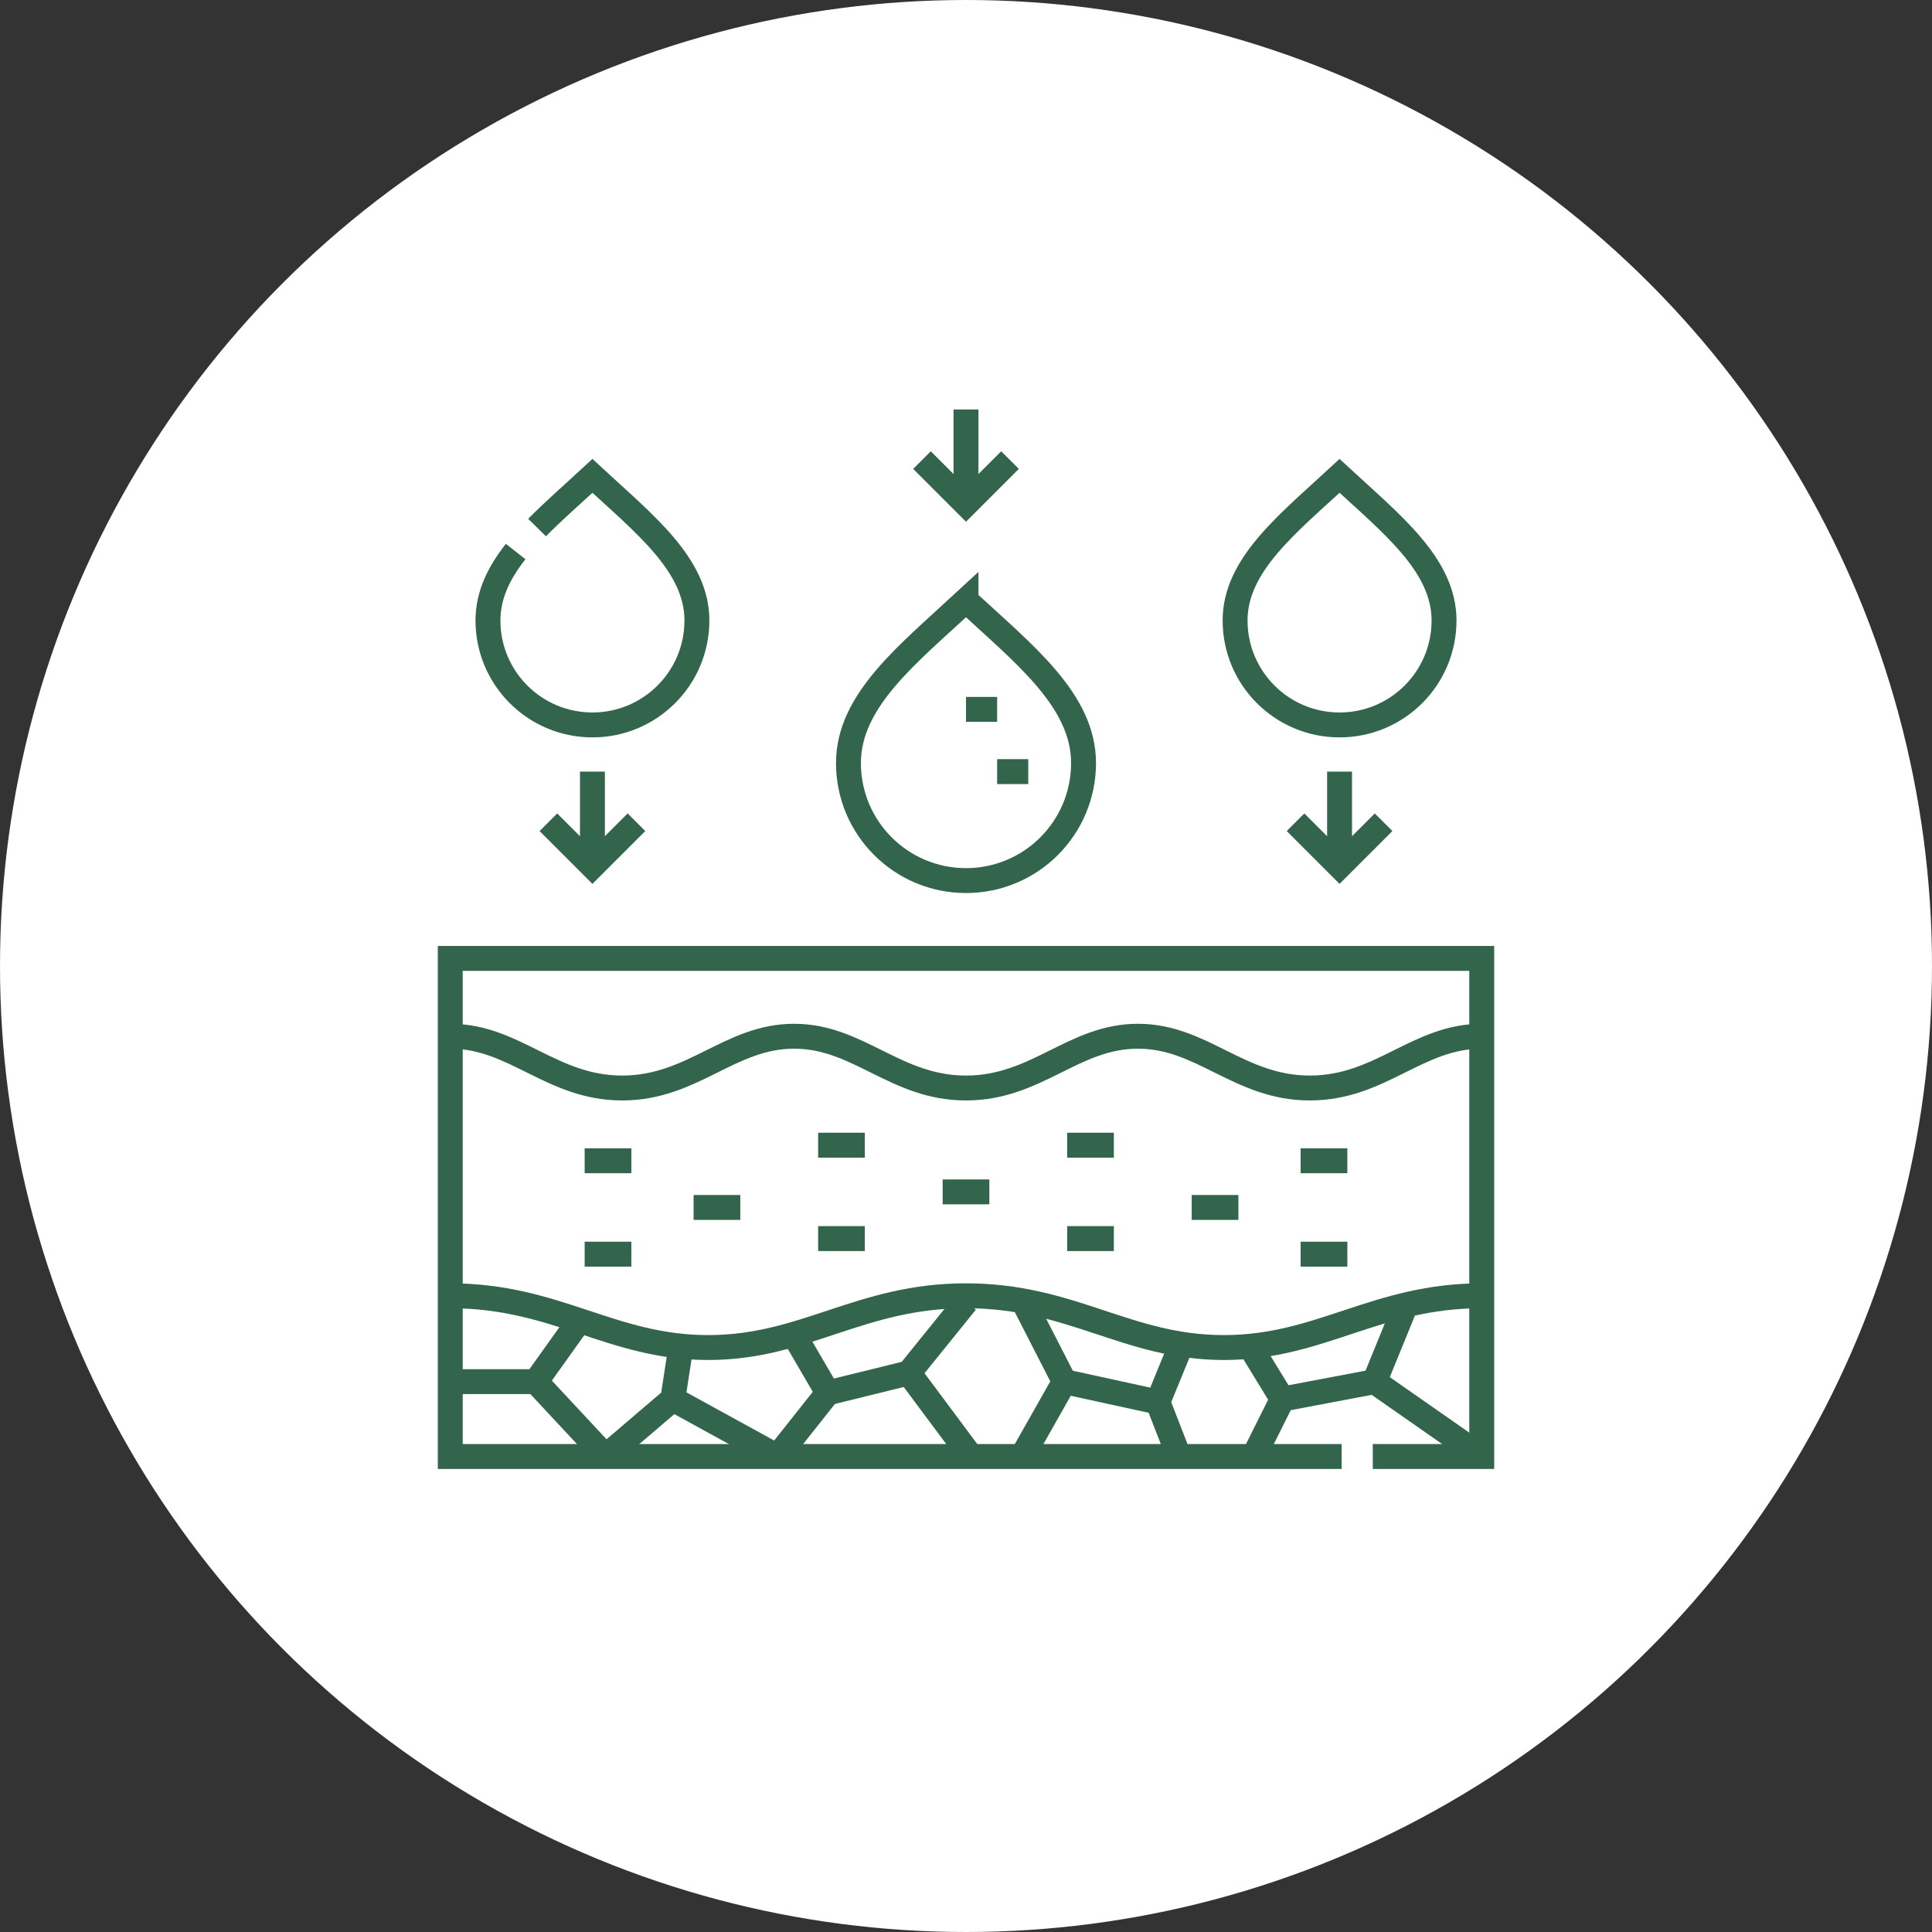
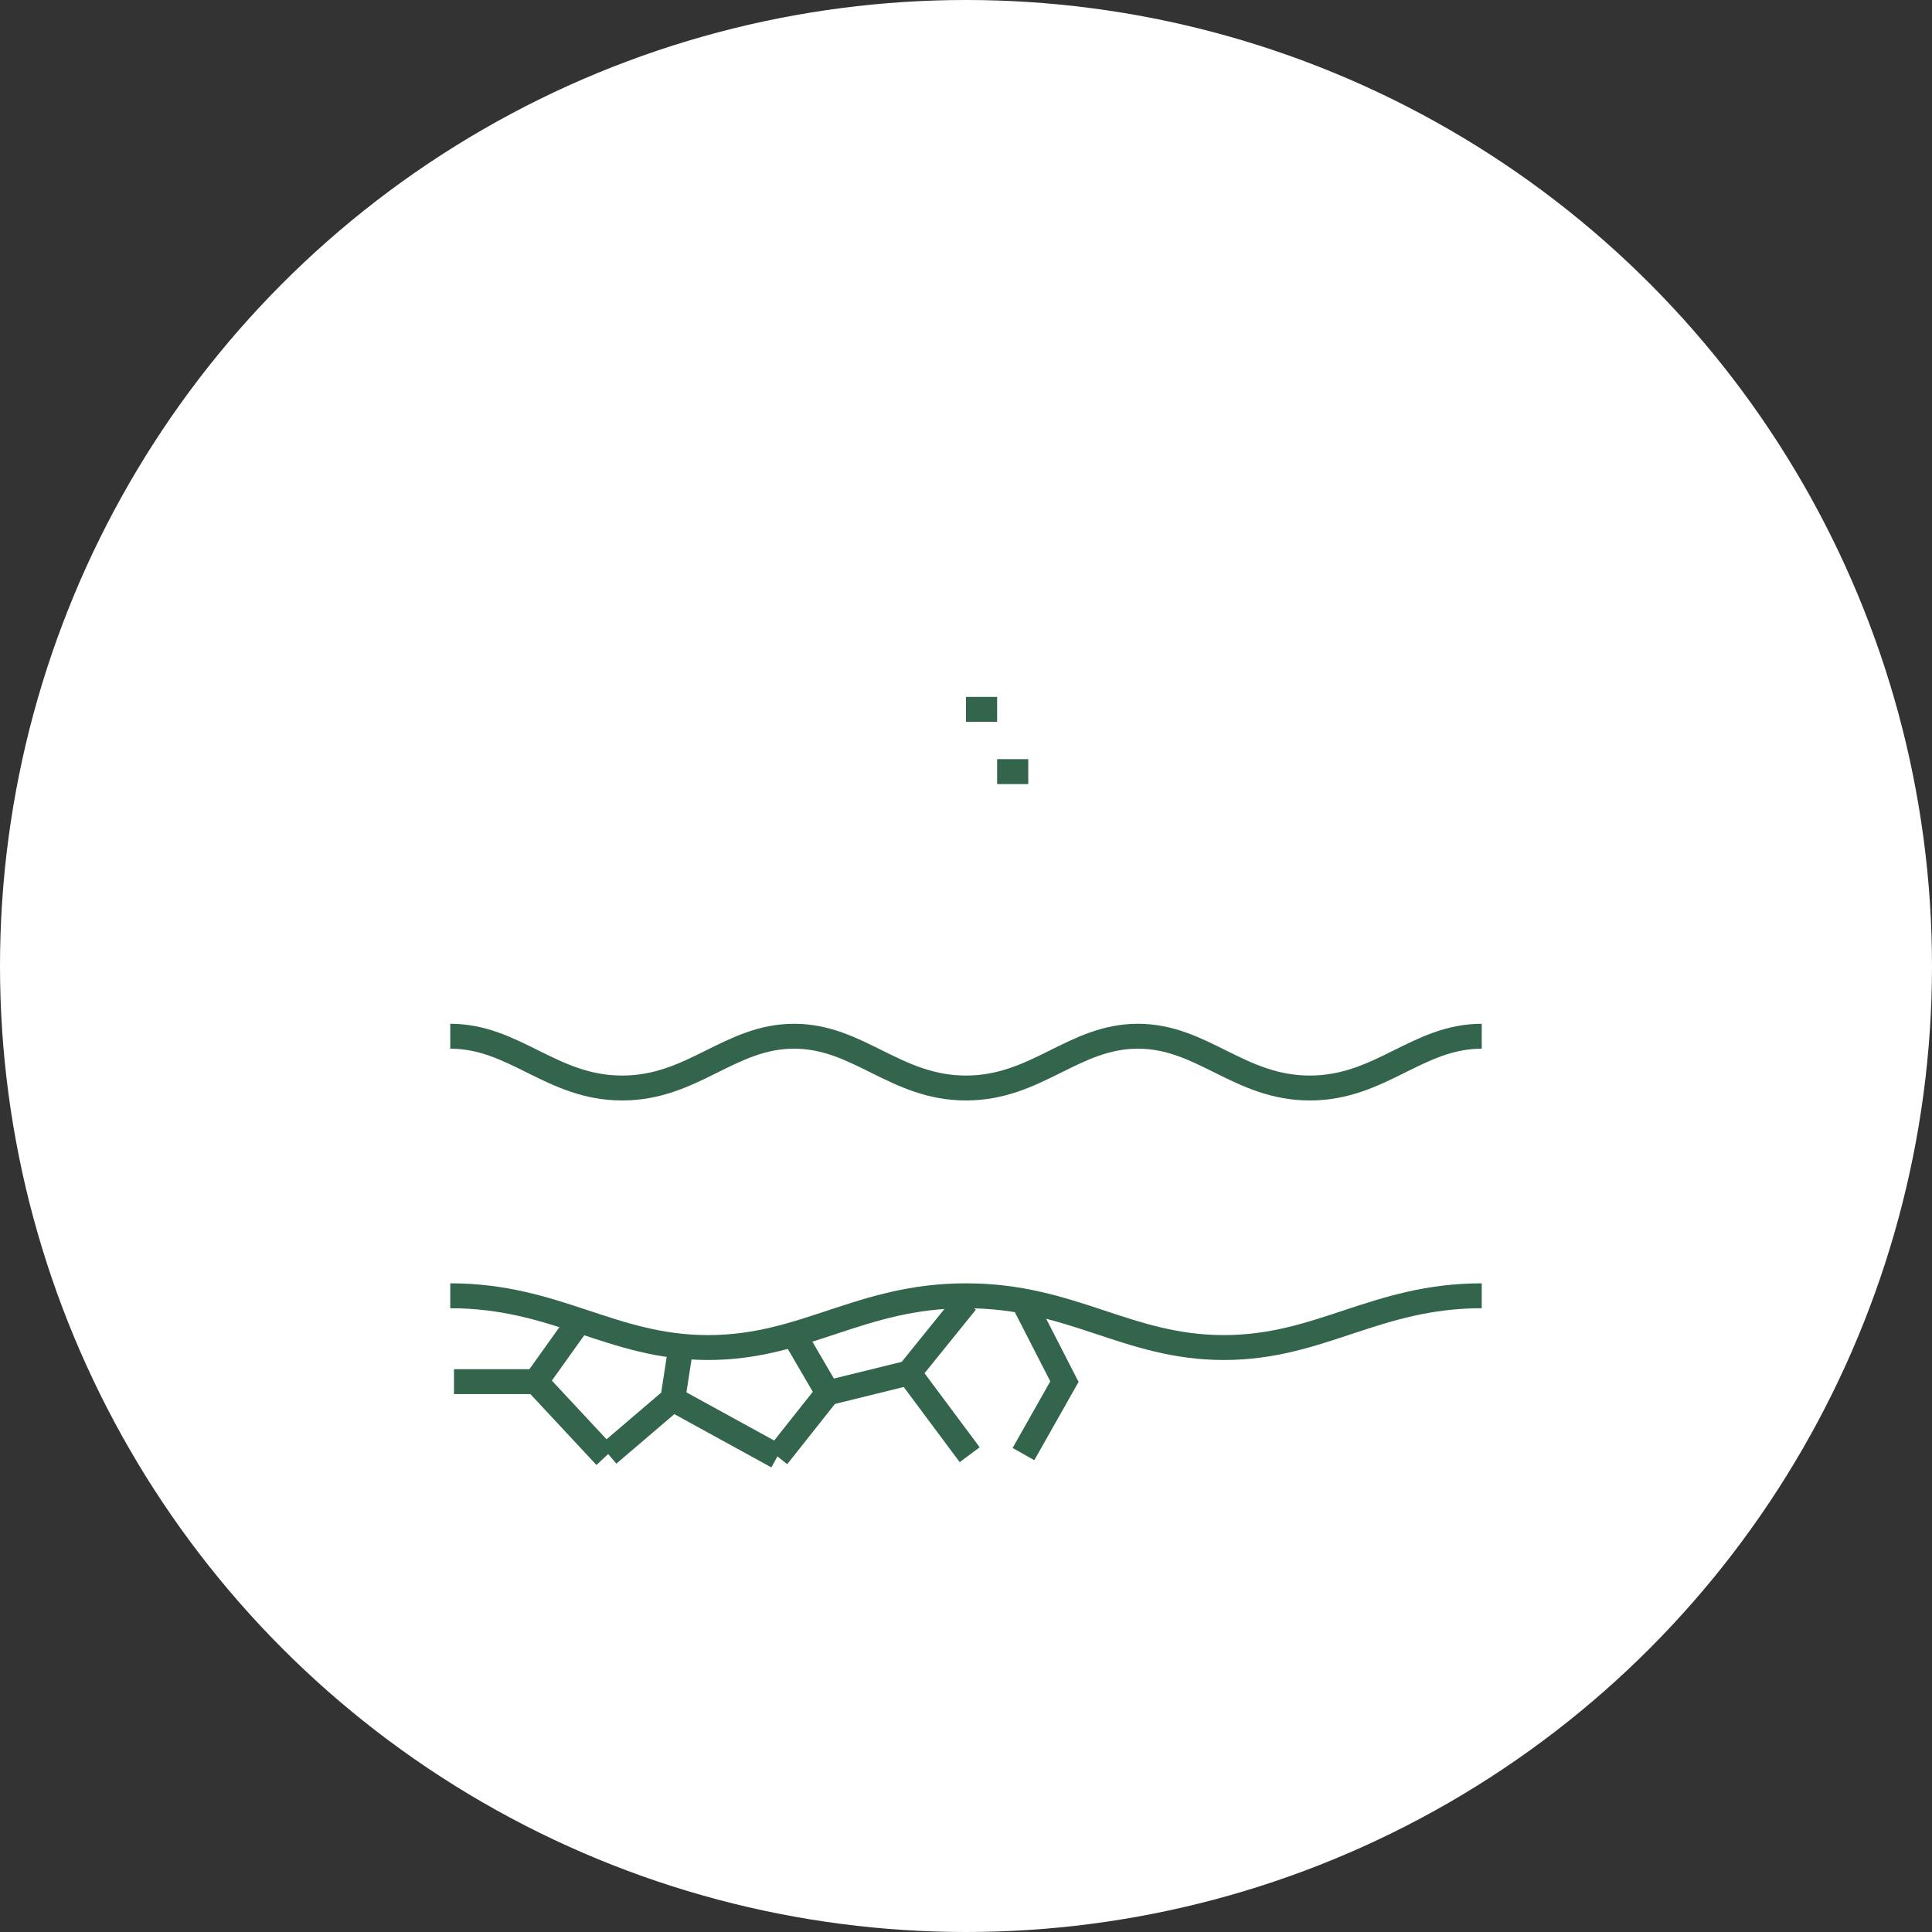
<svg xmlns="http://www.w3.org/2000/svg" version="1.1" width="512" height="512" x="0" y="0" viewBox="0 0 512 512" style="enable-background:new 0 0 512 512" xml:space="preserve">
  <rect x="0" y="0" width="512" height="512" fill="#333333" stroke="none" />
  <circle r="256" cx="256" cy="256" fill="#ffffff" shape="circle" />
  <g transform="matrix(0.55,0,0,0.55,115.2,108.513)">
    <path d="M271 174.499h15M256 144.5h15M504.5 302c-31.123 0-48.733 24.944-82.833 24.944-34.101 0-51.711-24.944-82.833-24.944s-48.733 24.944-82.833 24.944S204.29 302 173.168 302s-48.732 24.944-82.833 24.944C56.233 326.944 38.623 302 7.5 302M504.5 427.056c-51.151 0-77.566 24.944-124.25 24.944S307.151 427.056 256 427.056c-51.15 0-77.566 24.944-124.25 24.944S58.651 427.056 7.5 427.056" style="fill-rule: evenodd; clip-rule: evenodd; stroke-width: 12; stroke-miterlimit: 22.926;" fill-rule="evenodd" clip-rule="evenodd" fill="none" stroke="#33644c" stroke-width="12" stroke-miterlimit="22.926" data-original="#000000" opacity="1" />
    <path d="m68.376 440.911-19.65 27.521H9.3M48.726 468.432l33.6 36.068M118.315 453.532l-3.589 23.3 50.39 27.662M114.726 476.832l-31.088 26.547M165.151 504.468l24.275-30.636-16.315-27.959" style="fill-rule: evenodd; clip-rule: evenodd; stroke-width: 12; stroke-miterlimit: 22.926;" fill-rule="evenodd" clip-rule="evenodd" fill="none" stroke="#33644c" stroke-width="12" stroke-miterlimit="22.926" data-original="#000000" opacity="1" />
    <path d="m189.426 473.832 39-9.6 29.354 39.401M228.426 464.232l27.651-34.238M284.684 431.851l18.742 36.581-19.741 34.901" style="fill-rule: evenodd; clip-rule: evenodd; stroke-width: 12; stroke-miterlimit: 22.926;" fill-rule="evenodd" clip-rule="evenodd" fill="none" stroke="#33644c" stroke-width="12" stroke-miterlimit="22.926" data-original="#000000" opacity="1" />
-     <path d="m303.426 468.432 45 9.818 10.331-25.234M348.426 478.25l9.927 25.547M393.163 451.88l15.264 24.952-13.082 26.227M408.427 476.832l44.4-8.4 13.884-33.994M452.827 468.432 504.5 504.5M267.25 377h-22.5M327.249 354.5h-22.5M327.249 399.499h-22.5M387.248 384.5h-22.5M439.748 362h-22.5M439.748 406.999h-22.5M184.751 354.5h22.5M184.751 399.499h22.5M124.751 384.5h22.5M72.252 362h22.5M72.252 406.999h22.5M256 92c-27.873 25.822-56.635 48.108-56.635 78.367C199.365 201.662 224.706 227 256 227s56.635-25.339 56.635-56.633c0-30.258-28.762-52.545-56.635-78.367zM49.324 56.897c8.092-8.215 17.44-16.337 26.678-24.896 24.776 22.953 50.342 42.763 50.342 69.659 0 27.817-22.525 50.341-50.342 50.341S25.66 129.477 25.66 101.66c0-12.211 5.27-22.962 13.343-33.208M255.999 45.604V0m21.214 24.39-21.214 21.213-21.213-21.213M76.002 220.105v-45.604m-21.214 24.39 21.214 21.213 21.214-21.213M435.997 32.001c-24.776 22.953-50.342 42.763-50.342 69.659 0 27.817 22.525 50.341 50.342 50.341s50.342-22.524 50.342-50.341c0-26.896-25.566-46.706-50.342-69.659zM435.997 220.105v-45.604m21.214 24.39-21.214 21.213-21.214-21.213" style="fill-rule: evenodd; clip-rule: evenodd; stroke-width: 12; stroke-miterlimit: 22.926;" fill-rule="evenodd" clip-rule="evenodd" fill="none" stroke="#33644c" stroke-width="12" stroke-miterlimit="22.926" data-original="#000000" opacity="1" />
-     <path d="M437 504.5H7.5v-240h497v240H452" style="fill-rule: evenodd; clip-rule: evenodd; stroke-width: 12; stroke-miterlimit: 22.926;" fill-rule="evenodd" clip-rule="evenodd" fill="none" stroke="#33644c" stroke-width="12" stroke-miterlimit="22.926" data-original="#000000" opacity="1" />
  </g>
</svg>